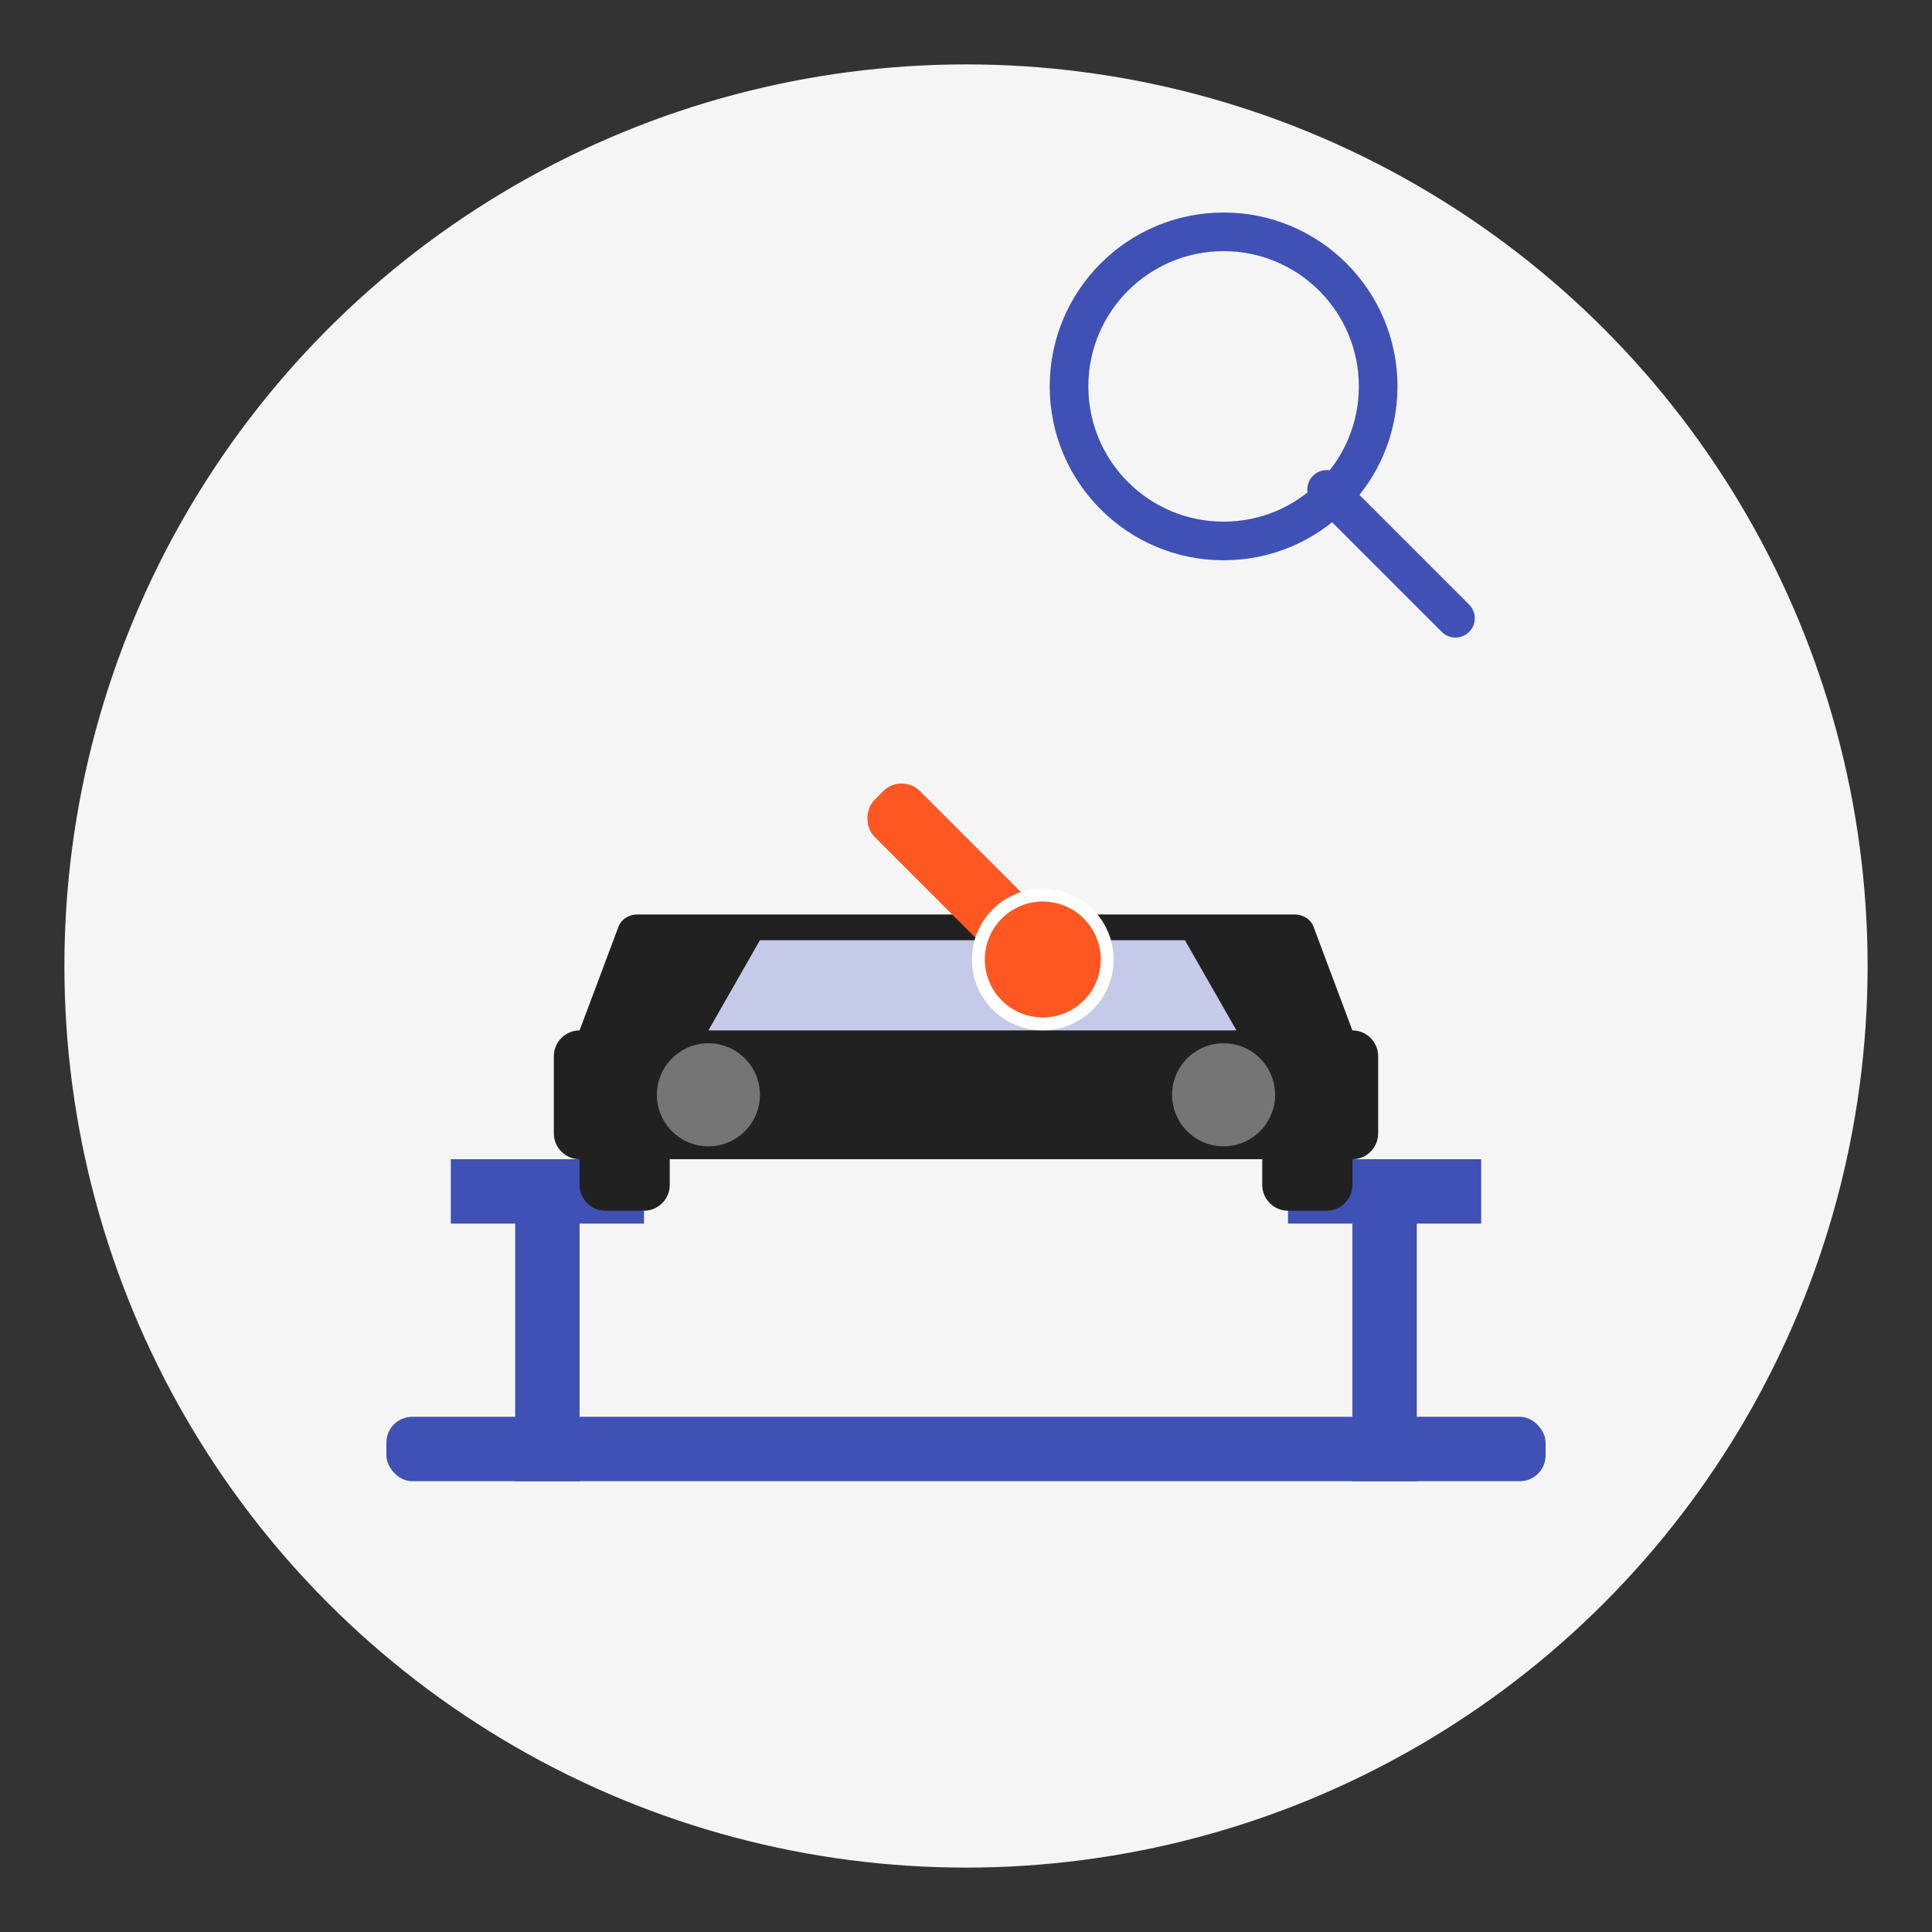
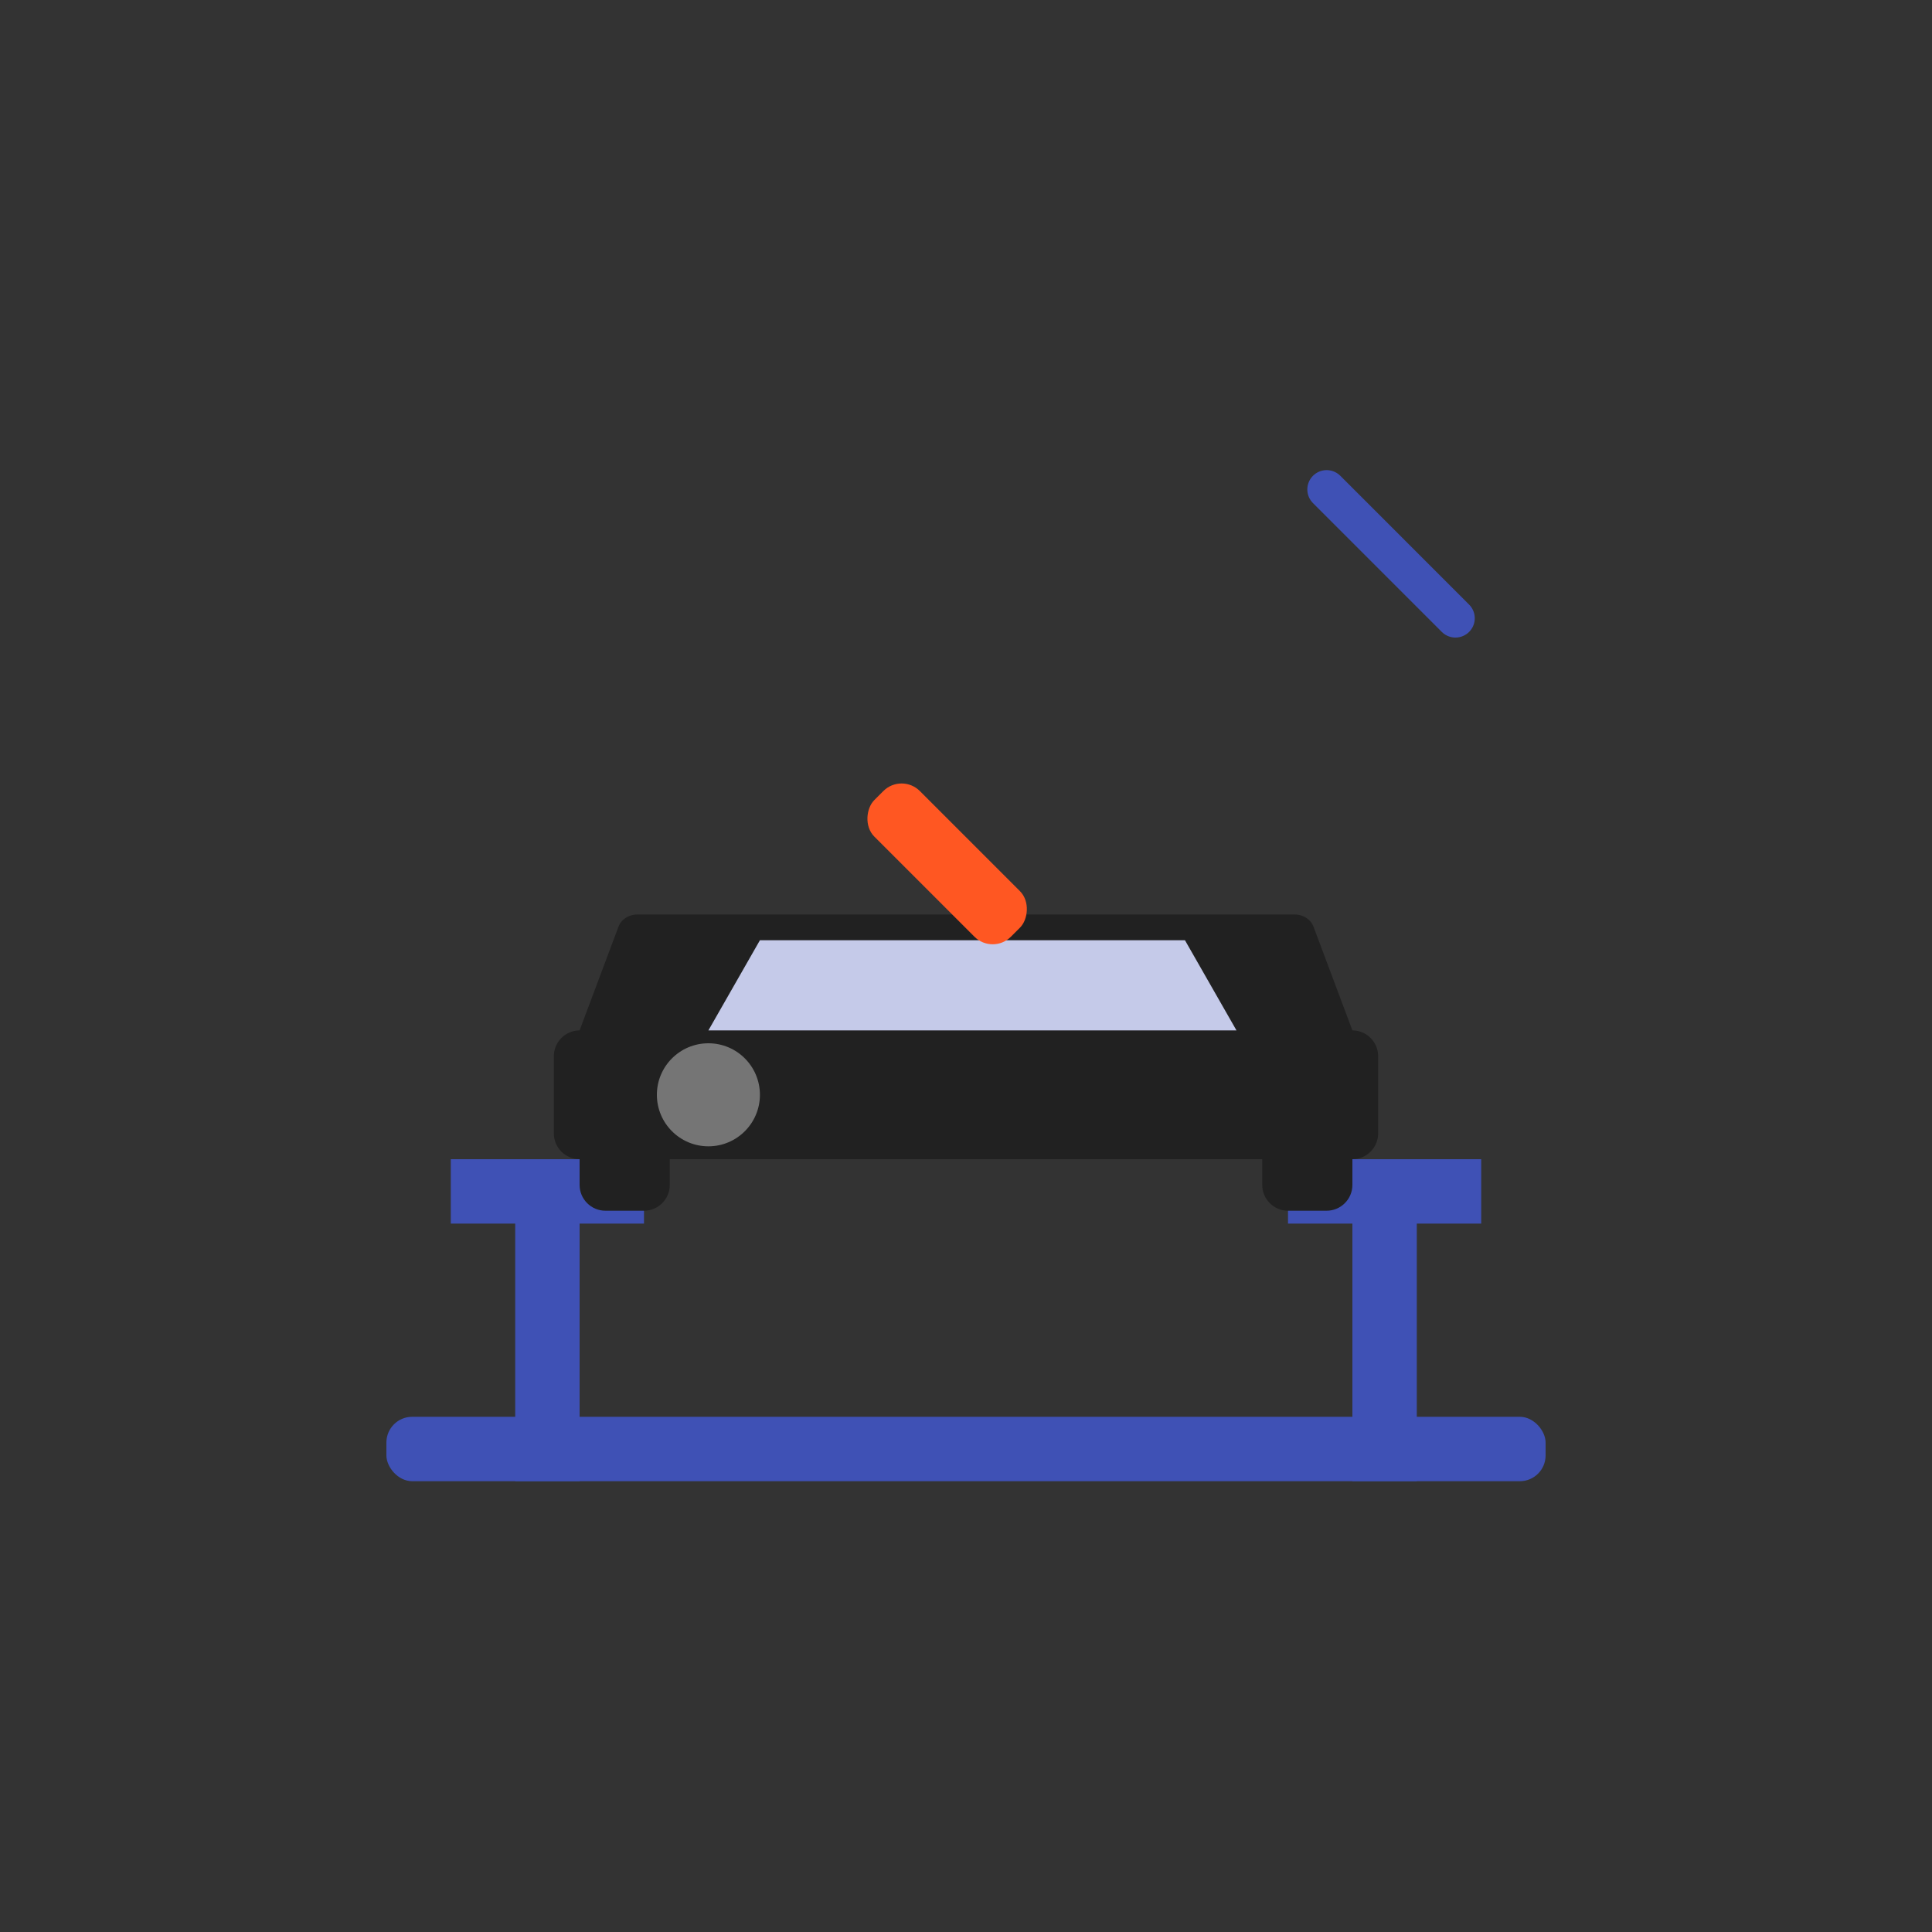
<svg xmlns="http://www.w3.org/2000/svg" width="150" height="150" viewBox="0 0 150 150">
  <rect x="0" y="0" width="150" height="150" fill="#333333" stroke="none" />
-   <circle cx="75" cy="75" r="70" fill="#f5f5f5" />
  <g transform="translate(30, 50)">
    <rect x="0" y="60" width="90" height="5" rx="2" fill="#3f51b5" />
    <rect x="10" y="40" width="5" height="25" fill="#3f51b5" />
    <rect x="75" y="40" width="5" height="25" fill="#3f51b5" />
    <rect x="5" y="40" width="15" height="5" fill="#3f51b5" />
    <rect x="70" y="40" width="15" height="5" fill="#3f51b5" />
    <path d="M75,30 L72,22 C71.8,21.4 71.2,21 70.5,21 L19.5,21 C18.8,21 18.2,21.4 18,22 L15,30 C13.9,30 13,30.9 13,32 L13,38 C13,39.1 13.9,40 15,40 L15,42 C15,43.1 15.9,44 17,44 L20,44 C21.1,44 22,43.1 22,42 L22,40 L68,40 L68,42 C68,43.1 68.9,44 70,44 L73,44 C74.1,44 75,43.1 75,42 L75,40 C76.1,40 77,39.1 77,38 L77,32 C77,30.9 76.1,30 75,30 Z" fill="#212121" />
    <path d="M25,30 L29,23 L62,23 L66,30 Z" fill="#c5cae9" />
    <circle cx="25" cy="35" r="4" fill="#757575" />
-     <circle cx="65" cy="35" r="4" fill="#757575" />
    <g transform="translate(40, 10) rotate(45)">
      <rect x="0" y="0" width="15" height="5" rx="2" fill="#ff5722" />
-       <circle cx="18" cy="2.5" r="5" fill="#ff5722" stroke="#ffffff" stroke-width="1" />
    </g>
  </g>
  <g transform="translate(95, 30)">
-     <circle cx="0" cy="0" r="12" fill="none" stroke="#3f51b5" stroke-width="3" />
    <line x1="8" y1="8" x2="18" y2="18" stroke="#3f51b5" stroke-width="3" stroke-linecap="round" />
  </g>
</svg>